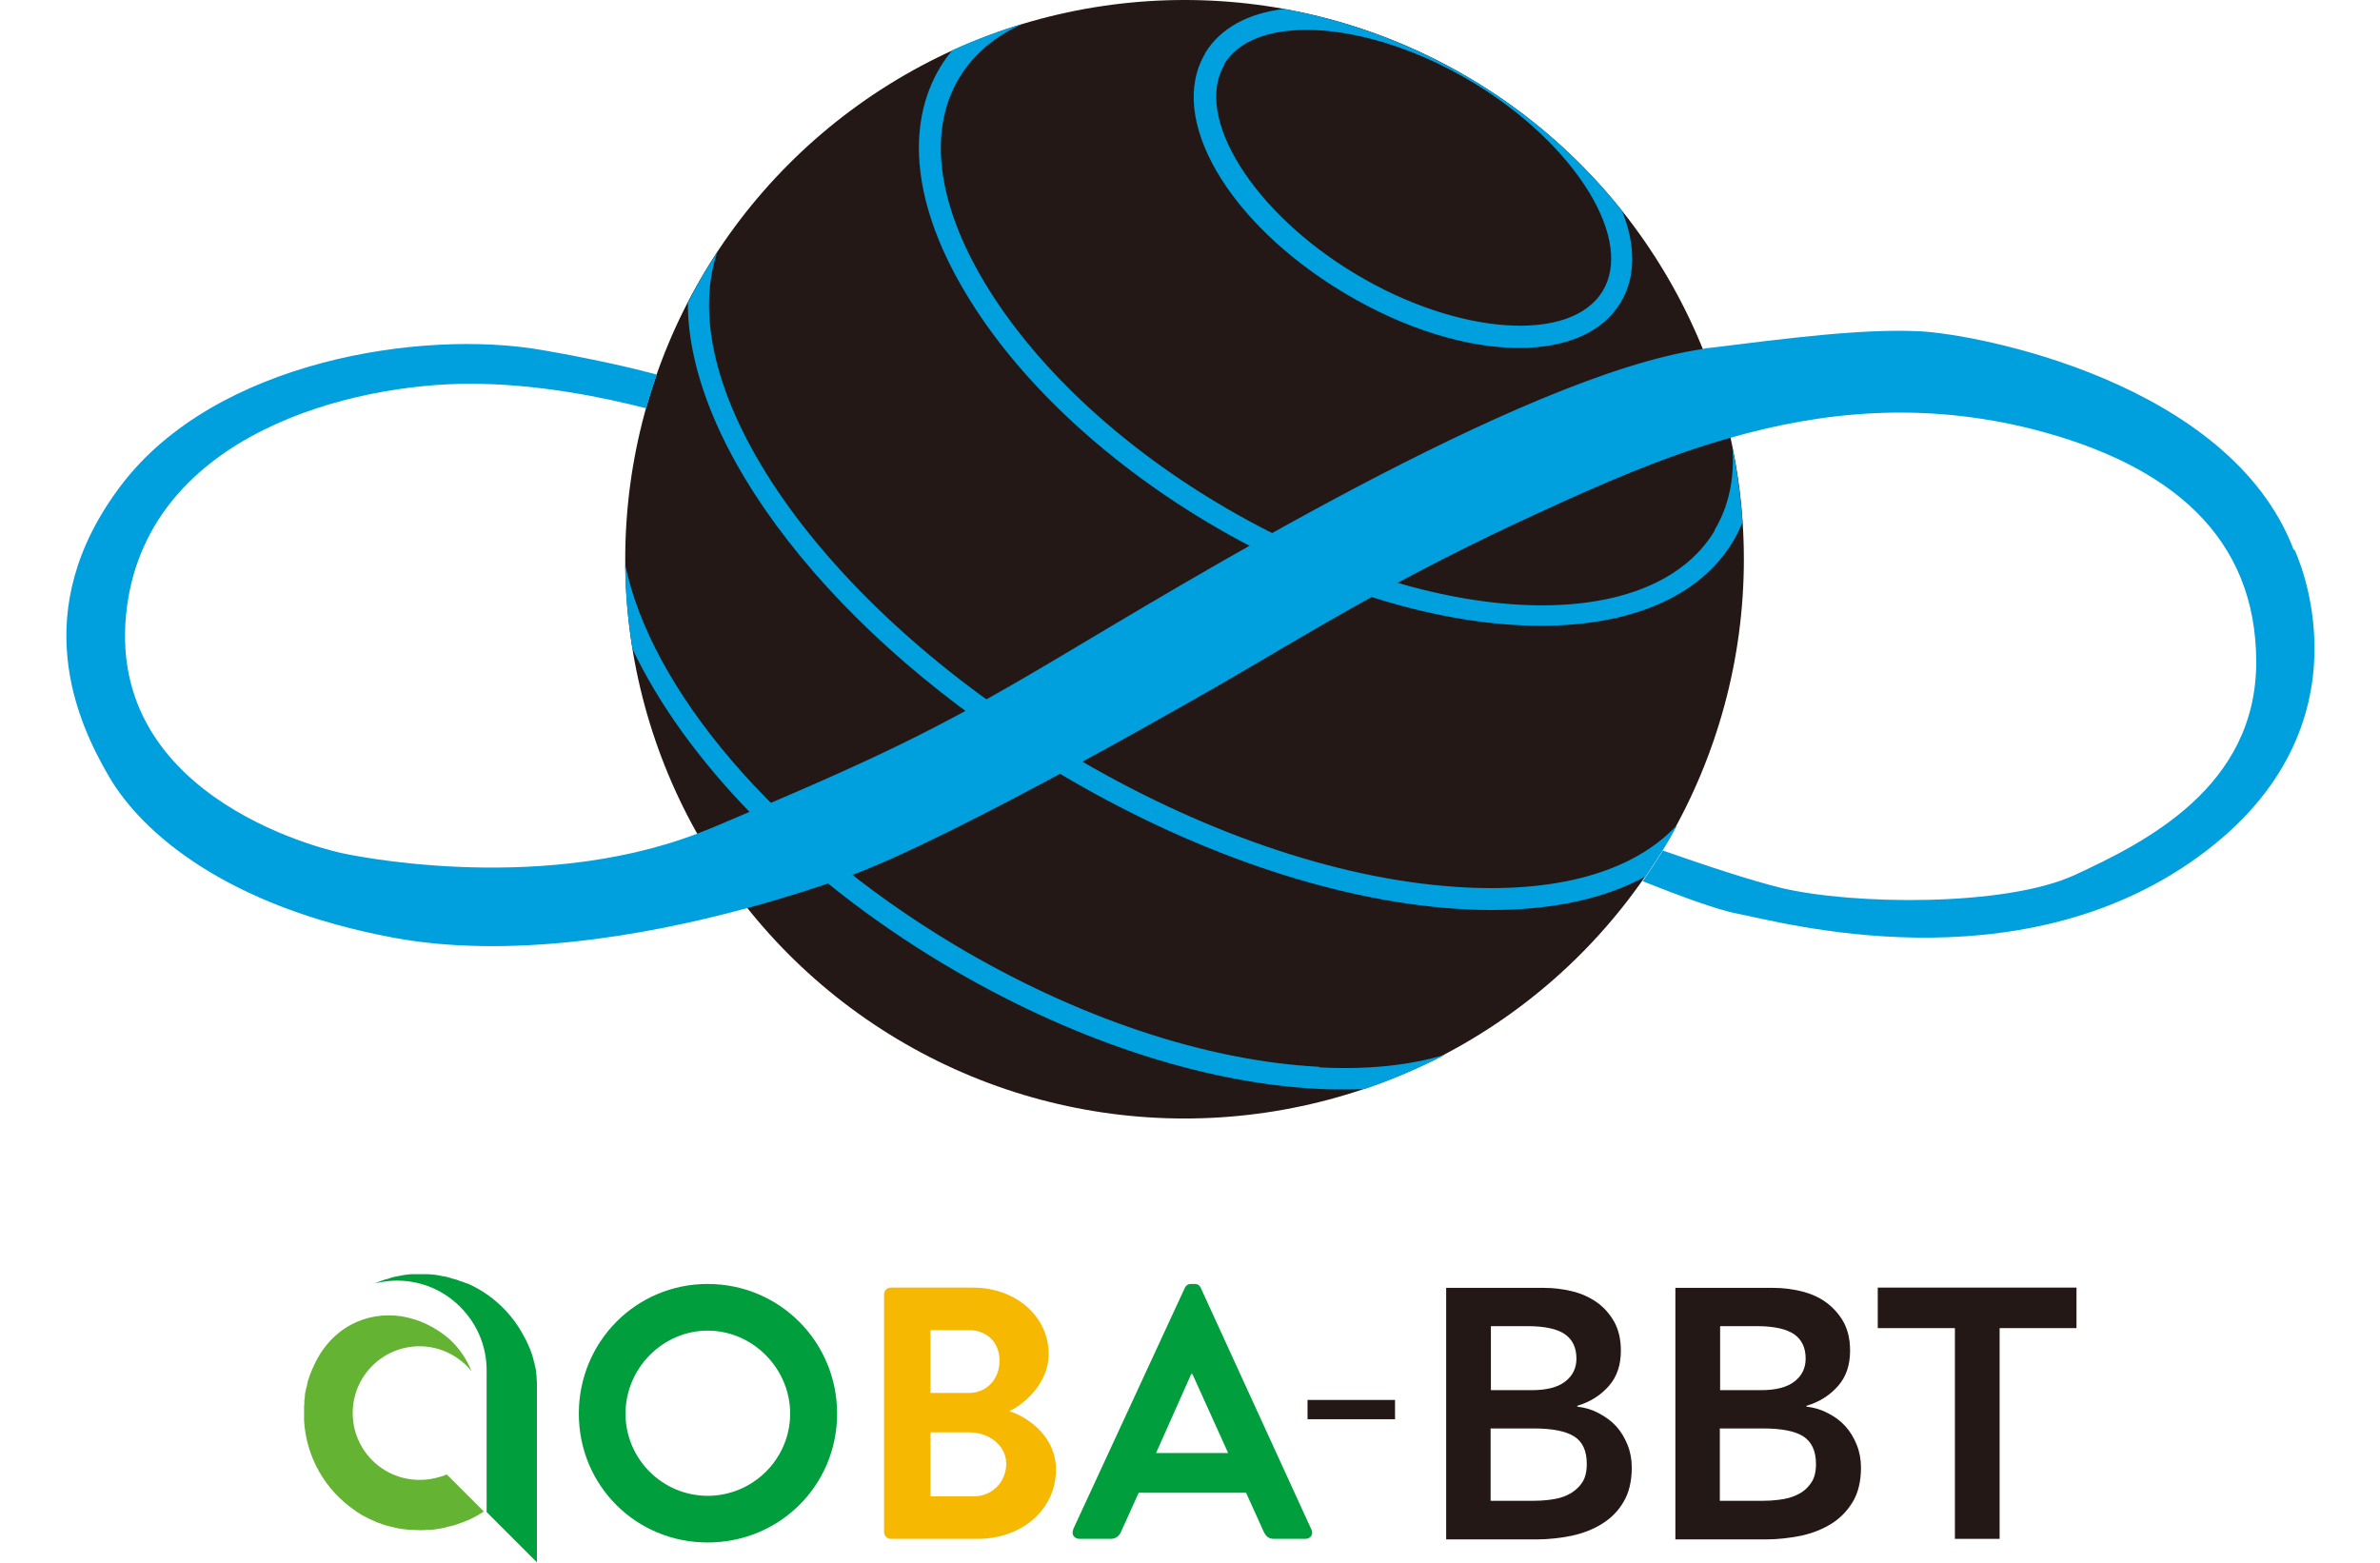
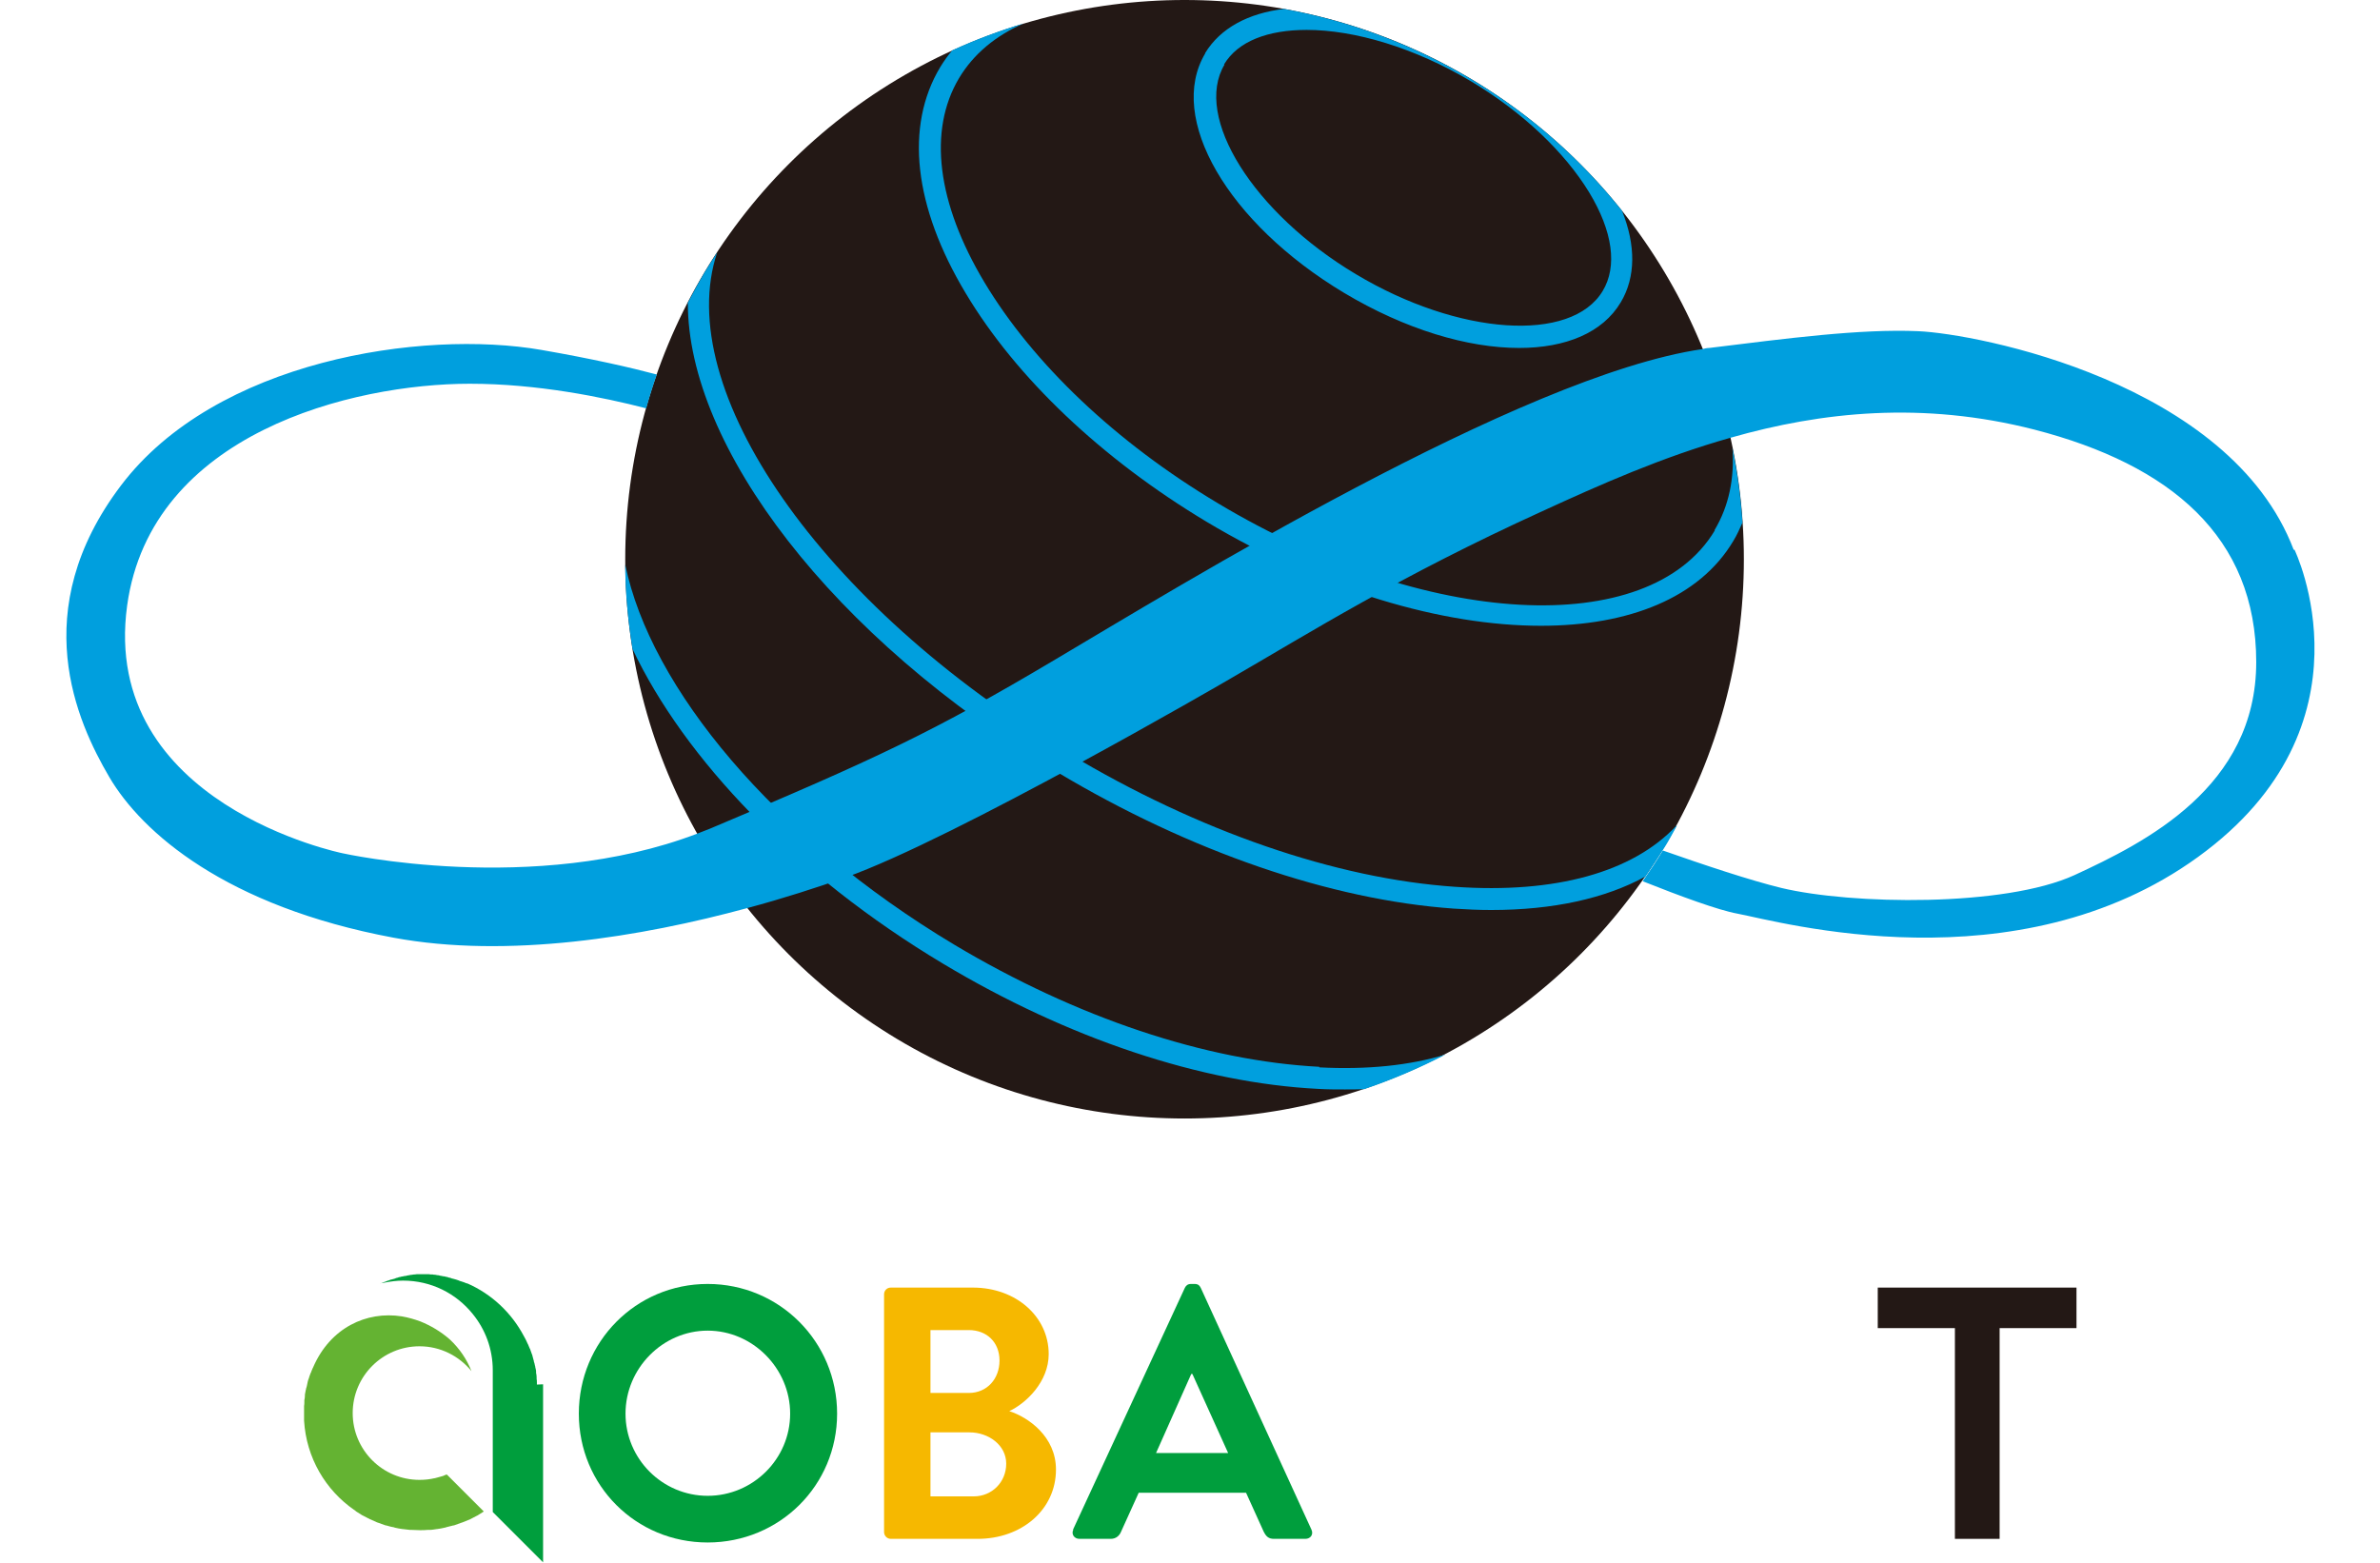
<svg xmlns="http://www.w3.org/2000/svg" id="_レイヤー_2" height="52.8px" viewBox="0 0 80.41 55.91">
  <defs>
    <style>.cls-1{fill:#009fde;}.cls-2{fill:#f6b800;}.cls-3{fill:#64b332;}.cls-4{fill:#009e3d;}.cls-5{fill:#231815;}</style>
  </defs>
  <g id="_レイヤー_1-2">
    <circle class="cls-5" cx="40.01" cy="20.01" r="20.01" />
    <path class="cls-1" d="m57.6,29.55c-1.56,1.66-4.32,2.43-7.91,2.18-4.27-.29-9.19-1.99-13.83-4.77-8.88-5.31-14.2-13.06-12.57-17.93-.15.23-.3.47-.45.71-.21.36-.41.72-.6,1.09-.01,5.14,5.16,11.98,13.22,16.8,4.75,2.84,9.79,4.57,14.18,4.88.46.03.9.05,1.34.05,2.21,0,4.08-.41,5.52-1.2.24-.35.47-.71.7-1.07.15-.24.28-.49.42-.74Z" />
    <path class="cls-1" d="m44.83,38.17c-4.06-.21-8.69-1.76-13.06-4.37-6.46-3.87-10.87-9.19-11.77-13.6,0,1.01.1,2.02.26,3.02,1.86,3.92,5.8,8.08,11.11,11.26,4.47,2.68,9.24,4.27,13.42,4.48.32.02.64.02.95.02.24,0,.47,0,.7-.01,1-.34,1.97-.75,2.91-1.24-1.28.39-2.8.55-4.52.46Z" />
    <path class="cls-1" d="m58.98,18.98c-2.35,3.92-10.32,3.49-17.77-.97-3.65-2.18-6.61-4.99-8.36-7.91-1.7-2.84-2.02-5.43-.91-7.3.52-.87,1.31-1.52,2.31-1.96-.87.26-1.72.58-2.55.96-.16.19-.3.39-.43.6-1.27,2.12-.95,4.99.91,8.09,1.81,3.03,4.87,5.93,8.62,8.18,4.13,2.47,8.44,3.72,11.96,3.72,3.15,0,5.67-1,6.88-3.03.13-.21.23-.44.33-.66-.06-.9-.18-1.8-.36-2.68.08,1.08-.12,2.08-.64,2.95Z" />
    <path class="cls-1" d="m40.75,1.91c-1.38,2.31.8,6.07,4.97,8.57,2.19,1.31,4.42,1.97,6.26,1.97,1.66,0,2.99-.54,3.64-1.64.53-.89.54-2.03.04-3.27-1.46-1.83-3.25-3.43-5.38-4.7-2.13-1.27-4.4-2.1-6.71-2.52-1.27.15-2.28.68-2.83,1.59Zm.67.4c.5-.84,1.58-1.24,2.96-1.24,1.7,0,3.85.63,5.88,1.84,1.84,1.1,3.34,2.52,4.23,3.98.84,1.39,1.01,2.64.48,3.52h0c-1.12,1.87-5.16,1.6-8.83-.6-3.67-2.19-5.82-5.63-4.7-7.5Z" />
    <path class="cls-1" d="m79.69,19.67c-2.28-6-11.34-7.73-13.43-7.82-2.09-.09-4.71.26-7.48.6-.08,0-.16.02-.24.04-6.48.94-18.85,8.56-23.16,11.11-4.36,2.59-6.41,3.55-12.35,6.05-.15.06-.31.12-.46.18-5.85,2.23-12.68.7-12.68.7,0,0-8.68-1.75-7.71-8.86.85-6.18,8.08-7.94,12.26-7.94,2.42,0,4.76.48,6.31.88.11-.4.24-.81.38-1.21-.94-.25-2.29-.56-4.13-.88-4.27-.74-11.65.37-15.04,4.85-3.39,4.48-1.58,8.45-.42,10.43,1.16,1.98,4.17,4.63,10.17,5.75,4.08.76,8.87-.03,12.66-1.06,1.31-.35,2.5-.74,3.5-1.09,3.9-1.38,13.61-7.02,13.61-7.02,3.11-1.8,6.18-3.74,11.33-6.09,2.05-.94,4.29-1.94,6.74-2.63,3.26-.93,6.87-1.31,10.86-.29,4.88,1.26,7.94,3.84,7.94,8.32s-3.99,6.46-6.5,7.62c-2.51,1.15-7.99,1.06-10.49.46-1.11-.27-2.76-.82-4.24-1.34-.23.38-.47.74-.72,1.1,1.33.53,2.72,1.04,3.39,1.16,1.49.28,9.98,2.68,16.48-2.03,6.5-4.71,3.45-10.99,3.45-10.99Z" />
-     <path class="cls-5" d="m44.41,50.09h3.13v.69h-3.13v-.69Z" />
-     <path class="cls-5" d="m49.37,46.08h3.5c.34,0,.67.04,1,.12.33.08.62.21.88.39.26.18.47.42.63.7.16.29.24.63.24,1.04,0,.51-.14.93-.43,1.26-.29.33-.66.57-1.13.71v.03c.28.03.54.11.78.24s.45.28.62.47c.17.19.3.41.4.66.1.25.15.52.15.81,0,.49-.1.9-.29,1.22-.19.33-.45.59-.77.79-.32.2-.68.34-1.09.43-.41.08-.83.13-1.25.13h-3.24v-8.99Zm1.6,3.66h1.46c.53,0,.93-.1,1.2-.31.27-.21.4-.48.4-.82,0-.39-.14-.68-.41-.87s-.72-.29-1.33-.29h-1.32v2.28Zm0,3.96h1.47c.2,0,.42-.01.65-.04.23-.03.45-.08.64-.18.19-.09.36-.23.48-.4.13-.17.19-.41.19-.7,0-.47-.15-.8-.46-.99-.31-.19-.79-.28-1.44-.28h-1.54v2.59Z" />
-     <path class="cls-5" d="m57.57,46.08h3.5c.34,0,.67.04,1,.12.33.08.63.21.88.39s.47.42.63.7c.16.29.24.63.24,1.04,0,.51-.14.93-.43,1.26-.29.33-.66.57-1.13.71v.03c.28.03.54.11.78.24.24.12.45.28.62.47s.3.41.4.66c.1.25.15.52.15.81,0,.49-.1.9-.29,1.22-.2.33-.45.59-.77.79-.32.2-.68.34-1.09.43-.41.08-.83.13-1.25.13h-3.24v-8.99Zm1.6,3.66h1.46c.53,0,.93-.1,1.2-.31.27-.21.4-.48.4-.82,0-.39-.14-.68-.41-.87-.28-.19-.72-.29-1.33-.29h-1.32v2.28Zm0,3.96h1.47c.2,0,.42-.01.65-.04.23-.03.45-.08.64-.18.2-.09.36-.23.48-.4.13-.17.19-.41.19-.7,0-.47-.16-.8-.46-.99s-.79-.28-1.44-.28h-1.54v2.59Z" />
    <path class="cls-5" d="m67.56,47.52h-2.75v-1.45h7.11v1.45h-2.75v7.54h-1.6v-7.54Z" />
    <path class="cls-4" d="m22.95,45.94c2.57,0,4.63,2.07,4.63,4.64s-2.06,4.61-4.63,4.61-4.61-2.04-4.61-4.61,2.04-4.64,4.61-4.64Zm0,7.58c1.62,0,2.95-1.32,2.95-2.94s-1.34-2.97-2.95-2.97-2.94,1.35-2.94,2.97,1.32,2.94,2.94,2.94Z" />
    <path class="cls-2" d="m29.26,46.31c0-.13.1-.24.24-.24h2.94c1.53,0,2.71,1.03,2.71,2.38,0,.99-.81,1.76-1.41,2.04.68.22,1.67.91,1.67,2.09,0,1.44-1.23,2.48-2.8,2.48h-3.11c-.14,0-.24-.12-.24-.24v-8.5Zm3.03,3.53c.66,0,1.1-.51,1.1-1.16s-.45-1.09-1.1-1.09h-1.37v2.25h1.37Zm.18,3.7c.64,0,1.16-.5,1.16-1.17s-.64-1.12-1.31-1.12h-1.4v2.29h1.55Z" />
    <path class="cls-4" d="m36.02,54.73l4-8.65c.04-.08.1-.14.22-.14h.13c.13,0,.18.06.22.14l3.96,8.65c.08.17-.03.33-.22.33h-1.12c-.19,0-.28-.08-.37-.26l-.63-1.39h-3.84l-.63,1.39c-.05.13-.17.26-.37.26h-1.12c-.19,0-.3-.17-.22-.33Zm5.55-2.74l-1.28-2.83h-.04l-1.26,2.83h2.58Z" />
    <path class="cls-3" d="m13.62,52.75s-.1.04-.14.06c-.02,0-.05.02-.07.02-.07.02-.14.04-.22.06,0,0,0,0-.01,0-.17.04-.35.06-.54.06-1.32,0-2.39-1.07-2.39-2.39s1.07-2.39,2.39-2.39c.75,0,1.42.35,1.86.89-.17-.43-.43-.81-.77-1.13-.33-.29-.69-.5-1.06-.65-.22-.08-.43-.14-.66-.18-1.27-.2-2.56.41-3.17,1.81,0,.01-.01.02-.02.04-.02.04-.03.08-.05.12,0,.02-.02.05-.03.07-.02.05-.03.09-.05.14,0,.02-.01.04-.02.06-.02.05-.03.1-.04.15,0,.02-.01.03-.01.05-.01.05-.02.1-.04.15,0,.02,0,.03-.01.05-.01.05-.02.1-.03.16,0,.02,0,.03,0,.05,0,.05-.01.1-.02.15,0,.02,0,.04,0,.06,0,.05,0,.1-.01.15,0,.02,0,.04,0,.06,0,.07,0,.14,0,.22,0,.08,0,.16,0,.24.08,1.33.77,2.49,1.8,3.2.02.01.04.02.05.04,0,0,.02.01.03.02.06.04.13.08.19.12.02.01.04.02.06.03.08.04.15.08.23.12,0,0,.02,0,.03.01.07.03.15.07.22.1.02,0,.04.02.06.02.08.03.17.06.25.09,0,0,.02,0,.02,0,.08.02.16.05.24.06.02,0,.04.01.07.02.09.02.18.04.27.05,0,0,0,0,.01,0,.09.01.18.02.26.03.02,0,.05,0,.07,0,.09,0,.19.01.28.01s.19,0,.28-.01c.02,0,.05,0,.07,0,.09,0,.18-.02.26-.03,0,0,0,0,.01,0,.09-.01.18-.03.27-.05.02,0,.04-.01.07-.02.08-.02.16-.04.24-.06,0,0,.02,0,.02,0,.09-.03.17-.06.25-.09.02,0,.04-.02.06-.02.07-.03.15-.06.22-.09,0,0,.02,0,.03-.01.08-.04.16-.08.23-.12.02-.01.04-.02.06-.03.06-.04.13-.08.19-.12,0,0,.02-.01.03-.02l-1.32-1.32s-.03.01-.04.02Z" />
-     <path class="cls-4" d="m16.84,49.54s0-.04,0-.06c0-.05,0-.1-.01-.15,0-.02,0-.04,0-.06,0-.05-.01-.1-.02-.15,0-.02,0-.03,0-.05,0-.05-.02-.11-.03-.16,0-.02,0-.03-.01-.05-.01-.05-.02-.1-.04-.15,0-.02,0-.03-.01-.05-.01-.05-.03-.1-.04-.15,0-.02-.01-.04-.02-.06-.02-.05-.03-.09-.05-.14,0-.02-.02-.05-.03-.07-.02-.04-.03-.08-.05-.12,0-.01-.01-.02-.02-.04-.04-.1-.09-.19-.14-.28-.44-.83-1.15-1.5-2.02-1.88,0,0-.01,0-.02,0-.03-.01-.07-.03-.1-.04-.03-.01-.06-.02-.09-.03-.04-.01-.07-.02-.11-.04-.03-.01-.06-.02-.09-.03-.04-.01-.07-.02-.11-.03-.03,0-.06-.02-.09-.03-.04,0-.08-.02-.11-.03-.03,0-.06-.01-.09-.02-.04,0-.08-.01-.12-.02-.03,0-.06-.01-.09-.02-.04,0-.08-.01-.13-.02-.03,0-.06,0-.09-.01-.05,0-.1,0-.14-.01-.02,0-.05,0-.07,0-.07,0-.14,0-.22,0s-.15,0-.22,0c-.02,0-.05,0-.07,0-.05,0-.1,0-.14.01-.03,0-.06,0-.09.01-.04,0-.08.01-.13.02-.03,0-.06.01-.09.02-.04,0-.08.01-.12.02-.03,0-.06.01-.09.02-.04,0-.08.02-.11.03-.03,0-.06.02-.09.03-.04.01-.07.02-.11.03-.03,0-.06.02-.09.03-.04.01-.07.02-.11.04-.03.01-.06.02-.09.03-.03.01-.07.03-.1.04,0,0-.01,0-.02,0,.06-.01.12-.02.17-.03.21-.04.43-.07.65-.07,1.01,0,1.9.46,2.49,1.19.45.55.72,1.25.72,2.02,0,.01,0,.03,0,.04,0,.01,0,.02,0,.02v5.01l1.8,1.8v-5.89s0-.01,0-.02c0-.08,0-.16,0-.24,0-.07,0-.14,0-.22Z" />
+     <path class="cls-4" d="m16.84,49.54s0-.04,0-.06c0-.05,0-.1-.01-.15,0-.02,0-.04,0-.06,0-.05-.01-.1-.02-.15,0-.02,0-.03,0-.05,0-.05-.02-.11-.03-.16,0-.02,0-.03-.01-.05-.01-.05-.02-.1-.04-.15,0-.02,0-.03-.01-.05-.01-.05-.03-.1-.04-.15,0-.02-.01-.04-.02-.06-.02-.05-.03-.09-.05-.14,0-.02-.02-.05-.03-.07-.02-.04-.03-.08-.05-.12,0-.01-.01-.02-.02-.04-.04-.1-.09-.19-.14-.28-.44-.83-1.15-1.5-2.02-1.88,0,0-.01,0-.02,0-.03-.01-.07-.03-.1-.04-.03-.01-.06-.02-.09-.03-.04-.01-.07-.02-.11-.04-.03-.01-.06-.02-.09-.03-.04-.01-.07-.02-.11-.03-.03,0-.06-.02-.09-.03-.04,0-.08-.02-.11-.03-.03,0-.06-.01-.09-.02-.04,0-.08-.01-.12-.02-.03,0-.06-.01-.09-.02-.04,0-.08-.01-.13-.02-.03,0-.06,0-.09-.01-.05,0-.1,0-.14-.01-.02,0-.05,0-.07,0-.07,0-.14,0-.22,0c-.02,0-.05,0-.07,0-.05,0-.1,0-.14.01-.03,0-.06,0-.09.01-.04,0-.08.01-.13.02-.03,0-.06.01-.09.02-.04,0-.08.01-.12.02-.03,0-.06.01-.09.02-.04,0-.08.02-.11.03-.03,0-.06.02-.09.03-.04.01-.07.02-.11.03-.03,0-.06.02-.09.03-.04.01-.07.02-.11.04-.03.01-.06.02-.09.03-.03.01-.07.03-.1.04,0,0-.01,0-.02,0,.06-.01.12-.02.17-.03.21-.04.43-.07.65-.07,1.01,0,1.9.46,2.49,1.19.45.55.72,1.25.72,2.02,0,.01,0,.03,0,.04,0,.01,0,.02,0,.02v5.01l1.8,1.8v-5.89s0-.01,0-.02c0-.08,0-.16,0-.24,0-.07,0-.14,0-.22Z" />
  </g>
</svg>